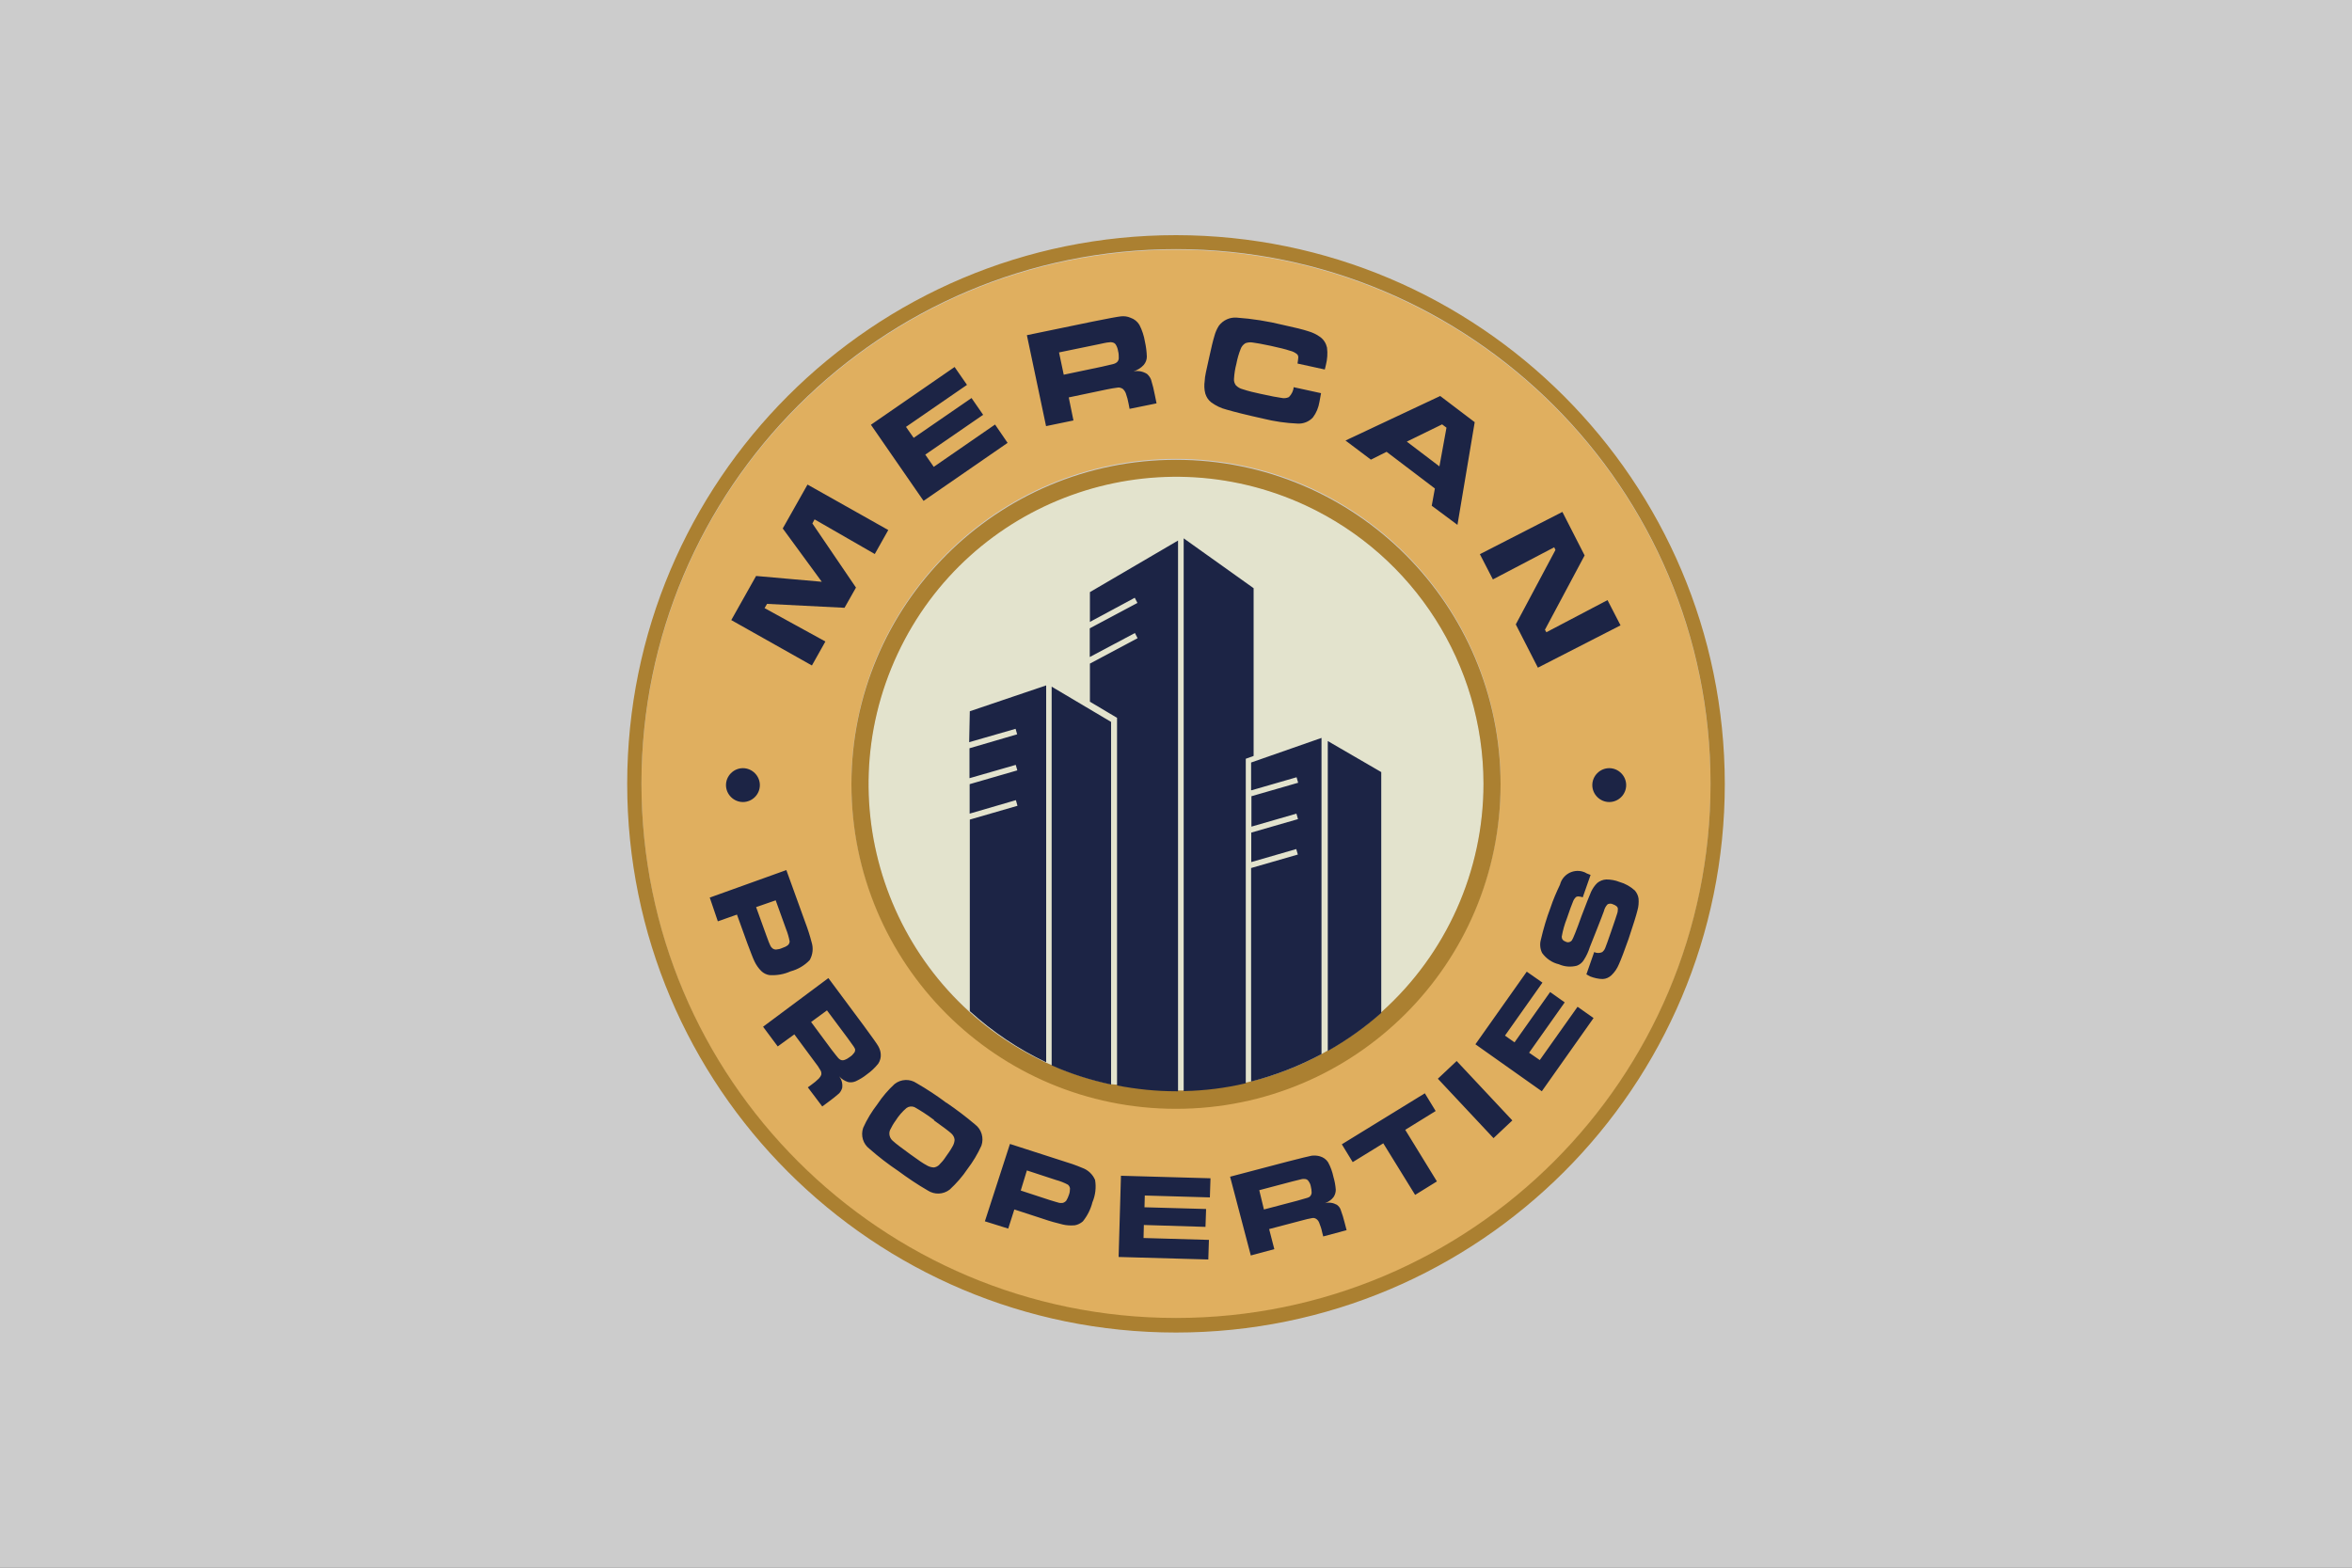
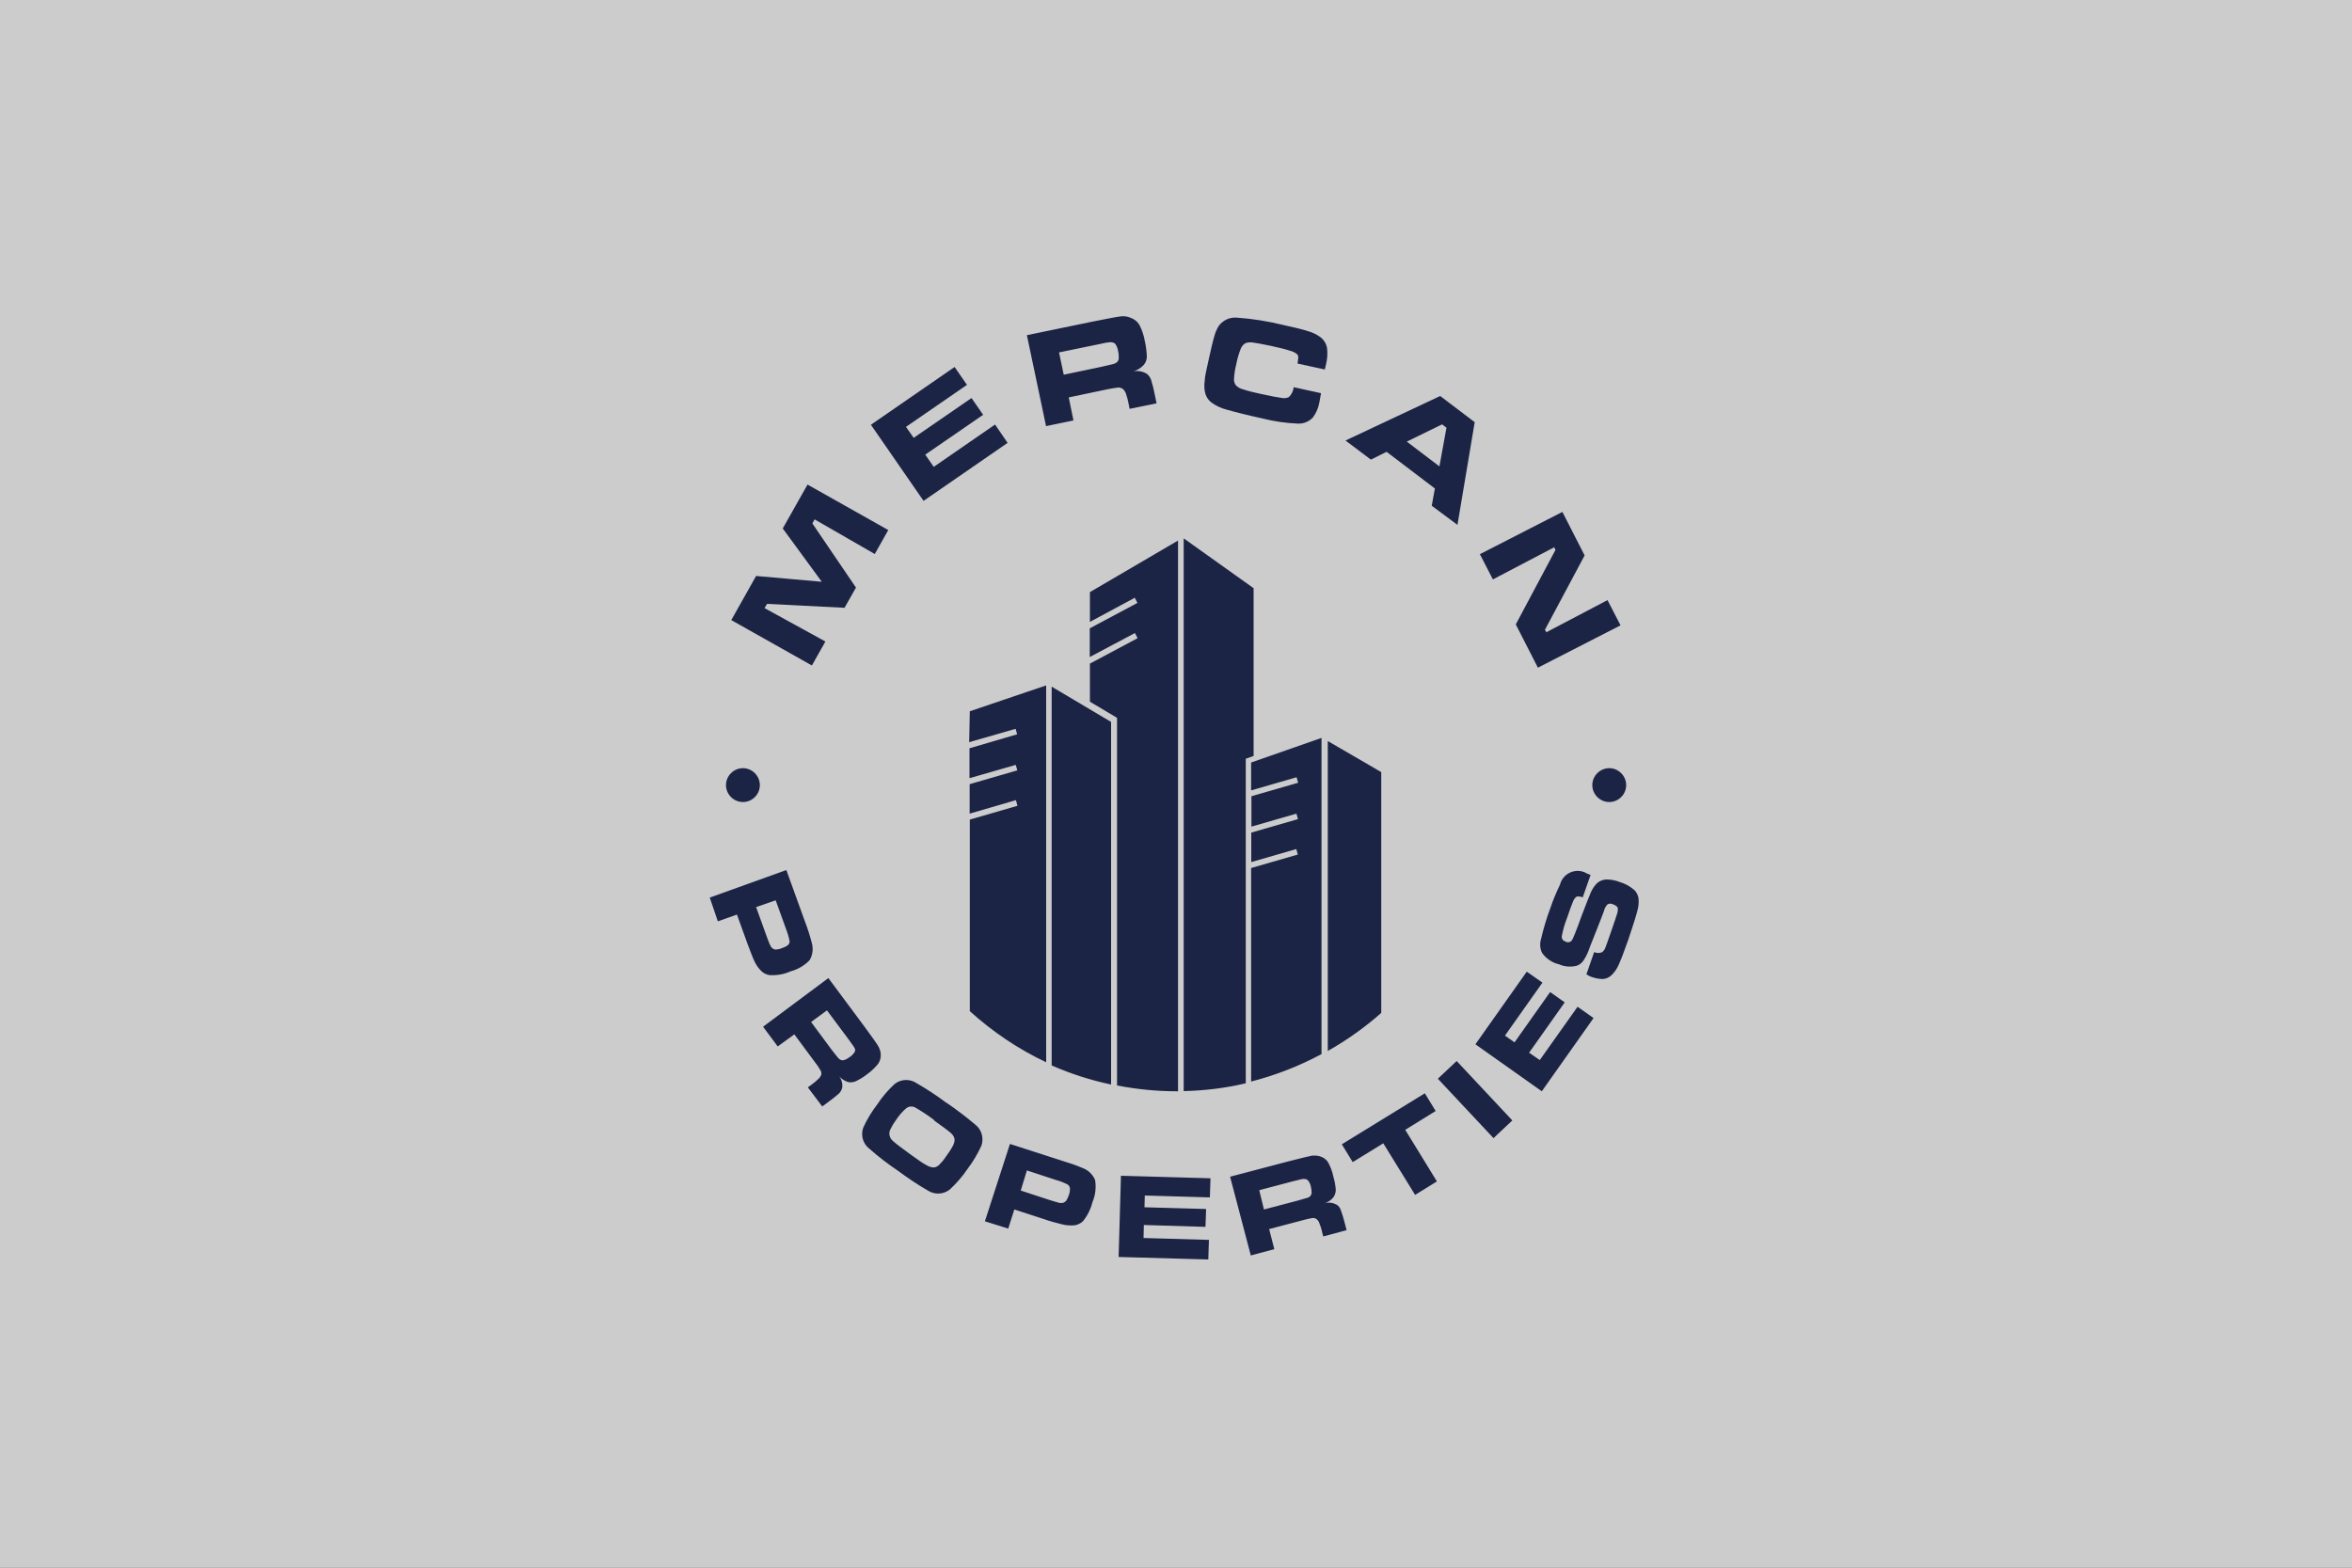
<svg xmlns="http://www.w3.org/2000/svg" width="150" height="100" viewBox="0 0 150 100" fill="none">
  <rect x="0" y="0" width="150" height="100" fill="#333333" stroke="none" />
  <path opacity="0.75" d="M150 0H0V100H150V0Z" fill="white" />
-   <path d="M75 15.93C56.17 15.93 40.91 31.19 40.91 50.02C40.91 68.85 56.17 84.11 75 84.11C93.83 84.11 109.09 68.85 109.09 50.02C109.09 31.19 93.83 15.93 75 15.93ZM75 70.67C63.57 70.67 54.3 61.41 54.3 49.97C54.3 38.53 63.56 29.27 75 29.27C86.44 29.27 95.7 38.53 95.7 49.97C95.7 61.41 86.44 70.67 75 70.67Z" fill="#E0AF5F" />
-   <path d="M75 30.39C64.17 30.39 55.39 39.17 55.39 50C55.39 60.83 64.17 69.61 75 69.61C85.83 69.61 94.61 60.83 94.61 50C94.6 39.18 85.83 30.41 75 30.39Z" fill="#E3E3CD" />
-   <path d="M75 15C55.67 15 40 30.67 40 50C40 69.33 55.67 85 75 85C94.33 85 110 69.33 110 50C109.98 30.68 94.32 15.02 75 15ZM75 84.07C56.17 84.07 40.91 68.81 40.91 49.98C40.91 31.15 56.17 15.89 75 15.89C93.83 15.89 109.09 31.15 109.09 49.98C109.09 68.81 93.83 84.07 75 84.07ZM75 29.33C63.57 29.33 54.3 38.59 54.3 50.03C54.3 61.47 63.56 70.73 75 70.73C86.44 70.73 95.7 61.47 95.7 50.03C95.7 38.59 86.44 29.33 75 29.33ZM88.09 64.58C87.04 65.51 85.9 66.33 84.68 67.01L84.31 67.22C82.89 67.99 81.39 68.58 79.82 68.97L79.45 69.06C78.15 69.36 76.82 69.53 75.49 69.56H75C73.73 69.56 72.47 69.44 71.23 69.19L70.86 69.16C69.56 68.89 68.29 68.48 67.07 67.94L66.7 67.78C56.89 63.2 52.66 51.53 57.24 41.72C61.82 31.91 73.49 27.68 83.31 32.26C90.19 35.48 94.6 42.39 94.61 49.99C94.61 55.56 92.24 60.86 88.09 64.57V64.58Z" fill="#AB8031" />
  <path d="M46.64 39.55L48.22 36.74L52.41 37.11L49.92 33.71L51.5 30.91L56.65 33.81L55.79 35.34L51.95 33.13L51.81 33.39L54.59 37.48L53.86 38.77L48.92 38.52L48.76 38.79L52.64 40.92L51.78 42.45L46.63 39.55H46.64ZM55.55 27.09L60.88 23.41L61.67 24.55L57.78 27.23L58.27 27.93L61.96 25.39L62.7 26.46L59.01 29L59.55 29.78L63.46 27.08L64.26 28.25L58.9 31.95L55.54 27.09H55.55ZM66.71 27.17L65.49 21.38L69.7 20.51C70.69 20.31 71.29 20.2 71.49 20.18C71.7 20.16 71.9 20.18 72.1 20.27C72.34 20.35 72.54 20.51 72.67 20.73C72.84 21.06 72.96 21.43 73.02 21.8C73.09 22.11 73.13 22.43 73.14 22.75C73.14 22.94 73.07 23.13 72.94 23.28C72.77 23.47 72.54 23.61 72.29 23.69C72.59 23.63 72.89 23.69 73.15 23.85C73.26 23.95 73.36 24.08 73.41 24.22C73.51 24.54 73.59 24.87 73.65 25.19L73.76 25.73L72.04 26.08L71.98 25.77C71.94 25.54 71.88 25.31 71.8 25.09C71.76 24.98 71.69 24.88 71.6 24.8C71.51 24.75 71.41 24.71 71.31 24.72C71.07 24.75 70.83 24.79 70.59 24.84L68.16 25.35L68.46 26.82L66.72 27.18L66.71 27.17ZM67.85 23.9L70.28 23.39L71.04 23.21C71.11 23.19 71.18 23.15 71.24 23.1C71.31 23.03 71.35 22.94 71.35 22.85C71.35 22.7 71.35 22.55 71.31 22.41C71.29 22.26 71.24 22.12 71.17 22C71.12 21.91 71.04 21.86 70.94 21.84C70.87 21.82 70.79 21.82 70.71 21.84C70.62 21.84 70.38 21.89 69.97 21.98L67.54 22.48L67.84 23.9H67.85ZM82.51 24.7L84.25 25.08C84.2 25.36 84.17 25.54 84.15 25.63C84.09 26 83.95 26.34 83.73 26.63C83.48 26.9 83.12 27.04 82.76 27.02C82.01 26.99 81.27 26.88 80.54 26.7C79.46 26.46 78.71 26.27 78.23 26.13C77.87 26.04 77.54 25.88 77.24 25.66C77.06 25.52 76.94 25.33 76.87 25.11C76.8 24.85 76.79 24.57 76.83 24.3C76.83 24.03 76.95 23.56 77.1 22.87C77.25 22.18 77.36 21.72 77.45 21.43C77.51 21.2 77.61 20.97 77.74 20.77C78.01 20.42 78.43 20.23 78.86 20.26C79.87 20.33 80.86 20.49 81.84 20.73C82.58 20.89 83.11 21.02 83.44 21.13C83.71 21.21 83.97 21.33 84.2 21.5C84.42 21.66 84.57 21.9 84.63 22.17C84.68 22.54 84.65 22.92 84.56 23.28C84.56 23.28 84.53 23.4 84.49 23.57L82.75 23.19C82.77 23.06 82.79 22.93 82.8 22.79C82.8 22.72 82.78 22.66 82.74 22.61C82.6 22.49 82.44 22.41 82.26 22.37C82 22.28 81.59 22.18 81.04 22.06C80.49 21.94 80.12 21.88 79.9 21.85C79.74 21.82 79.58 21.84 79.43 21.89C79.28 21.98 79.17 22.12 79.12 22.27C79 22.57 78.91 22.89 78.85 23.21C78.77 23.51 78.72 23.83 78.7 24.15C78.68 24.3 78.73 24.46 78.82 24.58C78.94 24.7 79.09 24.79 79.26 24.83C79.62 24.95 80 25.04 80.38 25.12C81.05 25.27 81.49 25.35 81.72 25.38C81.88 25.42 82.05 25.4 82.2 25.33C82.38 25.15 82.49 24.92 82.51 24.67V24.7ZM91.31 32.26L91.51 31.16L88.43 28.82L87.43 29.32L85.81 28.1L91.85 25.26L94.05 26.93L92.95 33.48L91.31 32.26ZM91.8 29.75L92.25 27.28L91.97 27.07L89.72 28.17L91.8 29.75ZM99.64 32.65L101.06 35.43L98.53 40.17L98.62 40.33L102.52 38.28L103.35 39.89L98.08 42.59L96.67 39.83L99.2 35.08L99.12 34.91L95.21 36.96L94.38 35.35L99.65 32.65H99.64ZM45.28 57.25L50.15 55.5L51.35 58.82C51.51 59.24 51.65 59.67 51.76 60.1C51.88 60.48 51.84 60.89 51.64 61.24C51.31 61.59 50.88 61.84 50.42 61.96C50 62.15 49.54 62.23 49.07 62.2C48.88 62.17 48.69 62.08 48.55 61.94C48.37 61.76 48.23 61.56 48.12 61.33C48.02 61.13 47.87 60.72 47.66 60.17L47 58.34L45.78 58.77L45.26 57.24L45.28 57.25ZM48.22 57.86L48.88 59.69C49 60.02 49.08 60.23 49.12 60.3C49.15 60.37 49.19 60.43 49.25 60.48C49.32 60.54 49.4 60.57 49.49 60.57C49.63 60.56 49.76 60.53 49.89 60.47C50.02 60.43 50.15 60.37 50.26 60.28C50.32 60.22 50.36 60.13 50.36 60.05C50.31 59.78 50.23 59.51 50.13 59.26L49.47 57.43L48.23 57.86H48.22ZM48.67 65.49L52.83 62.39L55.09 65.43C55.61 66.14 55.92 66.57 56.01 66.73C56.1 66.89 56.16 67.06 56.17 67.24C56.19 67.45 56.13 67.67 56.01 67.85C55.8 68.11 55.56 68.34 55.29 68.53C55.07 68.71 54.83 68.85 54.58 68.97C54.42 69.04 54.24 69.06 54.08 69.02C53.87 68.95 53.67 68.83 53.52 68.66C53.68 68.87 53.75 69.13 53.71 69.4C53.67 69.53 53.61 69.64 53.52 69.74C53.3 69.93 53.07 70.12 52.83 70.29L52.44 70.58L51.52 69.36L51.74 69.2C51.91 69.08 52.07 68.95 52.22 68.8C52.29 68.73 52.35 68.64 52.38 68.54C52.39 68.45 52.38 68.36 52.33 68.28C52.23 68.1 52.1 67.91 51.97 67.75L50.66 65.98L49.6 66.75L48.67 65.5V65.49ZM51.72 65.18L53.03 66.95C53.26 67.25 53.41 67.43 53.46 67.49C53.5 67.54 53.56 67.58 53.62 67.61C53.7 67.64 53.78 67.64 53.86 67.61C53.98 67.57 54.1 67.5 54.2 67.42C54.31 67.35 54.4 67.26 54.48 67.15C54.53 67.08 54.55 67 54.53 66.91C54.5 66.86 54.48 66.8 54.44 66.75L54.06 66.22L52.74 64.45L51.73 65.19L51.72 65.18ZM60.36 70.34C60.99 70.77 61.6 71.23 62.19 71.73C62.6 72.04 62.76 72.59 62.59 73.08C62.35 73.61 62.05 74.11 61.7 74.57C61.38 75.05 60.99 75.49 60.57 75.88C60.16 76.2 59.6 76.22 59.17 75.94C58.51 75.56 57.89 75.14 57.28 74.69C56.64 74.26 56.03 73.79 55.45 73.28C55.04 72.97 54.88 72.43 55.05 71.94C55.29 71.4 55.6 70.9 55.96 70.43C56.27 69.96 56.64 69.53 57.05 69.15C57.45 68.83 58.02 68.8 58.45 69.09C59.11 69.47 59.75 69.89 60.36 70.35M59.57 71.44C59.17 71.14 58.75 70.86 58.32 70.62C58.15 70.55 57.96 70.57 57.81 70.68C57.54 70.91 57.31 71.18 57.12 71.48C56.98 71.67 56.86 71.88 56.76 72.09C56.66 72.34 56.75 72.63 56.96 72.79C57.13 72.95 57.49 73.22 58.04 73.62C58.59 74.02 58.9 74.23 59.08 74.32C59.22 74.41 59.38 74.46 59.55 74.47C59.67 74.46 59.79 74.4 59.88 74.32C60.04 74.16 60.19 73.99 60.31 73.8C60.47 73.58 60.63 73.35 60.76 73.11C60.83 72.99 60.87 72.85 60.88 72.71C60.87 72.55 60.79 72.41 60.67 72.3C60.53 72.17 60.16 71.89 59.57 71.47M62.81 77.91L64.41 72.97L67.76 74.05C68.19 74.18 68.61 74.32 69.03 74.5C69.39 74.63 69.69 74.91 69.84 75.27C69.92 75.75 69.86 76.24 69.67 76.69C69.56 77.13 69.35 77.55 69.06 77.91C68.91 78.04 68.73 78.13 68.54 78.16C68.28 78.18 68.03 78.17 67.78 78.11C67.37 78.01 66.96 77.9 66.56 77.76L64.69 77.15L64.3 78.37L62.83 77.91H62.81ZM65.09 75.94L66.95 76.55C67.29 76.65 67.5 76.72 67.56 76.73C67.63 76.74 67.71 76.74 67.78 76.73C67.86 76.71 67.94 76.66 68 76.59C68.07 76.47 68.13 76.35 68.17 76.22C68.22 76.09 68.24 75.95 68.24 75.81C68.23 75.72 68.18 75.63 68.11 75.57C67.87 75.44 67.61 75.34 67.35 75.27L65.49 74.66L65.1 75.94H65.09ZM71.51 75L77.2 75.16L77.16 76.38L73.01 76.26L72.99 77.01L76.92 77.12L76.88 78.26L72.95 78.14L72.93 78.97L77.1 79.09L77.06 80.34L71.34 80.18L71.49 74.99L71.51 75ZM79.77 80.08L78.45 75.06L82.1 74.1C82.96 73.88 83.48 73.75 83.65 73.72C83.83 73.7 84.01 73.71 84.18 73.76C84.39 73.82 84.58 73.95 84.7 74.14C84.86 74.43 84.97 74.74 85.04 75.07C85.12 75.34 85.17 75.61 85.19 75.89C85.19 76.06 85.14 76.23 85.04 76.37C84.9 76.55 84.71 76.67 84.5 76.75C84.76 76.68 85.02 76.72 85.26 76.85C85.37 76.93 85.46 77.04 85.5 77.16C85.6 77.43 85.69 77.72 85.76 78.01L85.88 78.47L84.39 78.87L84.32 78.6C84.28 78.39 84.21 78.19 84.13 77.99C84.09 77.89 84.03 77.81 83.94 77.75C83.86 77.7 83.78 77.68 83.68 77.7C83.47 77.74 83.27 77.78 83.07 77.84L80.94 78.4L81.27 79.68L79.75 80.09L79.77 80.08ZM80.61 77.15L82.74 76.59L83.4 76.4C83.46 76.38 83.52 76.35 83.56 76.3C83.61 76.24 83.65 76.16 83.65 76.07C83.65 75.94 83.63 75.81 83.6 75.69C83.58 75.56 83.53 75.45 83.45 75.34C83.41 75.27 83.33 75.22 83.25 75.21C83.18 75.2 83.11 75.2 83.04 75.21L82.43 75.36L80.31 75.92L80.61 77.16V77.15ZM85.58 72.99L90.87 69.74L91.56 70.87L89.62 72.07L91.64 75.36L90.25 76.22L88.22 72.93L86.27 74.13L85.58 73V72.99ZM91.7 68.81L92.9 67.68L96.45 71.47L95.25 72.6L91.7 68.81ZM94.09 66.62L97.37 61.98L98.37 62.68L95.98 66.06L96.59 66.49L98.86 63.28L99.79 63.94L97.52 67.15L98.2 67.62L100.61 64.22L101.63 64.94L98.33 69.61L94.09 66.61V66.62ZM101.17 62.16L101.67 60.73C101.83 60.81 102.02 60.81 102.19 60.73C102.27 60.66 102.33 60.58 102.37 60.48C102.41 60.37 102.55 60.02 102.75 59.42C102.96 58.82 103.09 58.42 103.13 58.29C103.17 58.19 103.18 58.08 103.18 57.97C103.18 57.85 103.06 57.75 102.86 57.68C102.76 57.63 102.64 57.63 102.53 57.68C102.41 57.8 102.33 57.95 102.29 58.12C102.22 58.3 102.08 58.69 101.85 59.26C101.62 59.84 101.46 60.25 101.39 60.42C101.3 60.71 101.17 60.99 101 61.25C100.9 61.41 100.75 61.53 100.57 61.6C100.19 61.7 99.78 61.67 99.42 61.51C98.99 61.41 98.61 61.15 98.35 60.79C98.22 60.53 98.19 60.22 98.27 59.94C98.43 59.25 98.63 58.57 98.88 57.91C99.05 57.4 99.26 56.91 99.49 56.43C99.65 55.8 100.29 55.43 100.91 55.59C101.02 55.62 101.12 55.66 101.21 55.72L101.44 55.81L100.94 57.24C100.85 57.2 100.74 57.19 100.65 57.18C100.59 57.18 100.53 57.2 100.49 57.24C100.4 57.33 100.34 57.44 100.3 57.56C100.23 57.72 100.11 58.05 99.93 58.58C99.78 58.96 99.67 59.35 99.6 59.75C99.6 59.9 99.68 60.01 99.86 60.07C99.99 60.14 100.16 60.1 100.25 59.98C100.32 59.88 100.53 59.37 100.86 58.44C101.15 57.67 101.36 57.15 101.47 56.89C101.57 56.68 101.7 56.48 101.87 56.32C102.03 56.19 102.23 56.11 102.44 56.1C102.73 56.1 103.02 56.15 103.29 56.26C103.65 56.36 103.98 56.55 104.26 56.8C104.39 56.95 104.47 57.12 104.5 57.32C104.52 57.57 104.5 57.83 104.43 58.07C104.35 58.4 104.16 59 103.86 59.9C103.6 60.63 103.4 61.17 103.25 61.5C103.14 61.77 102.98 62.01 102.77 62.21C102.62 62.35 102.43 62.44 102.22 62.45C101.94 62.45 101.66 62.38 101.4 62.28L101.19 62.16H101.17ZM48.46 50.08C48.46 50.68 47.97 51.16 47.38 51.16C46.79 51.16 46.3 50.67 46.3 50.08C46.3 49.49 46.79 49 47.38 49C47.97 49 48.46 49.49 48.46 50.08ZM103.71 50.08C103.71 50.68 103.22 51.16 102.63 51.16C102.04 51.16 101.55 50.67 101.55 50.08C101.55 49.49 102.04 49 102.63 49C103.22 49 103.71 49.49 103.71 50.08ZM69.49 39.68L72.37 38.13L72.54 38.46L69.5 40.08V41.91L72.38 40.38L72.55 40.71L69.51 42.33V44.76L71.24 45.79V69.24C72.48 69.48 73.75 69.61 75.01 69.61H75.13V34.48L69.51 37.77V39.68H69.49ZM61.82 47.34L64.77 46.49L64.87 46.84L61.83 47.73V49.64L64.78 48.79L64.88 49.14L61.84 50.02V51.9L64.79 51.04L64.89 51.4L61.85 52.28V64.5C63.31 65.82 64.94 66.92 66.72 67.76V43.72L61.85 45.37L61.81 47.34H61.82ZM67.07 67.96C68.29 68.5 69.55 68.9 70.86 69.18V46.05L67.07 43.8V67.96ZM84.68 47.26V67.04C85.9 66.35 87.04 65.54 88.09 64.61V49.25L84.68 47.27V47.26ZM79.82 50.41L82.69 49.58L82.79 49.93L79.81 50.79V52.73L82.68 51.9L82.78 52.25L79.8 53.11V54.99L82.67 54.16L82.77 54.51L79.79 55.37V68.99C81.35 68.59 82.86 68 84.28 67.24V47.07L79.79 48.64V50.4L79.82 50.41ZM79.95 37.52L75.49 34.34V69.6C76.82 69.57 78.15 69.41 79.45 69.1V48.4L79.95 48.22V37.52Z" fill="#1C2445" />
</svg>